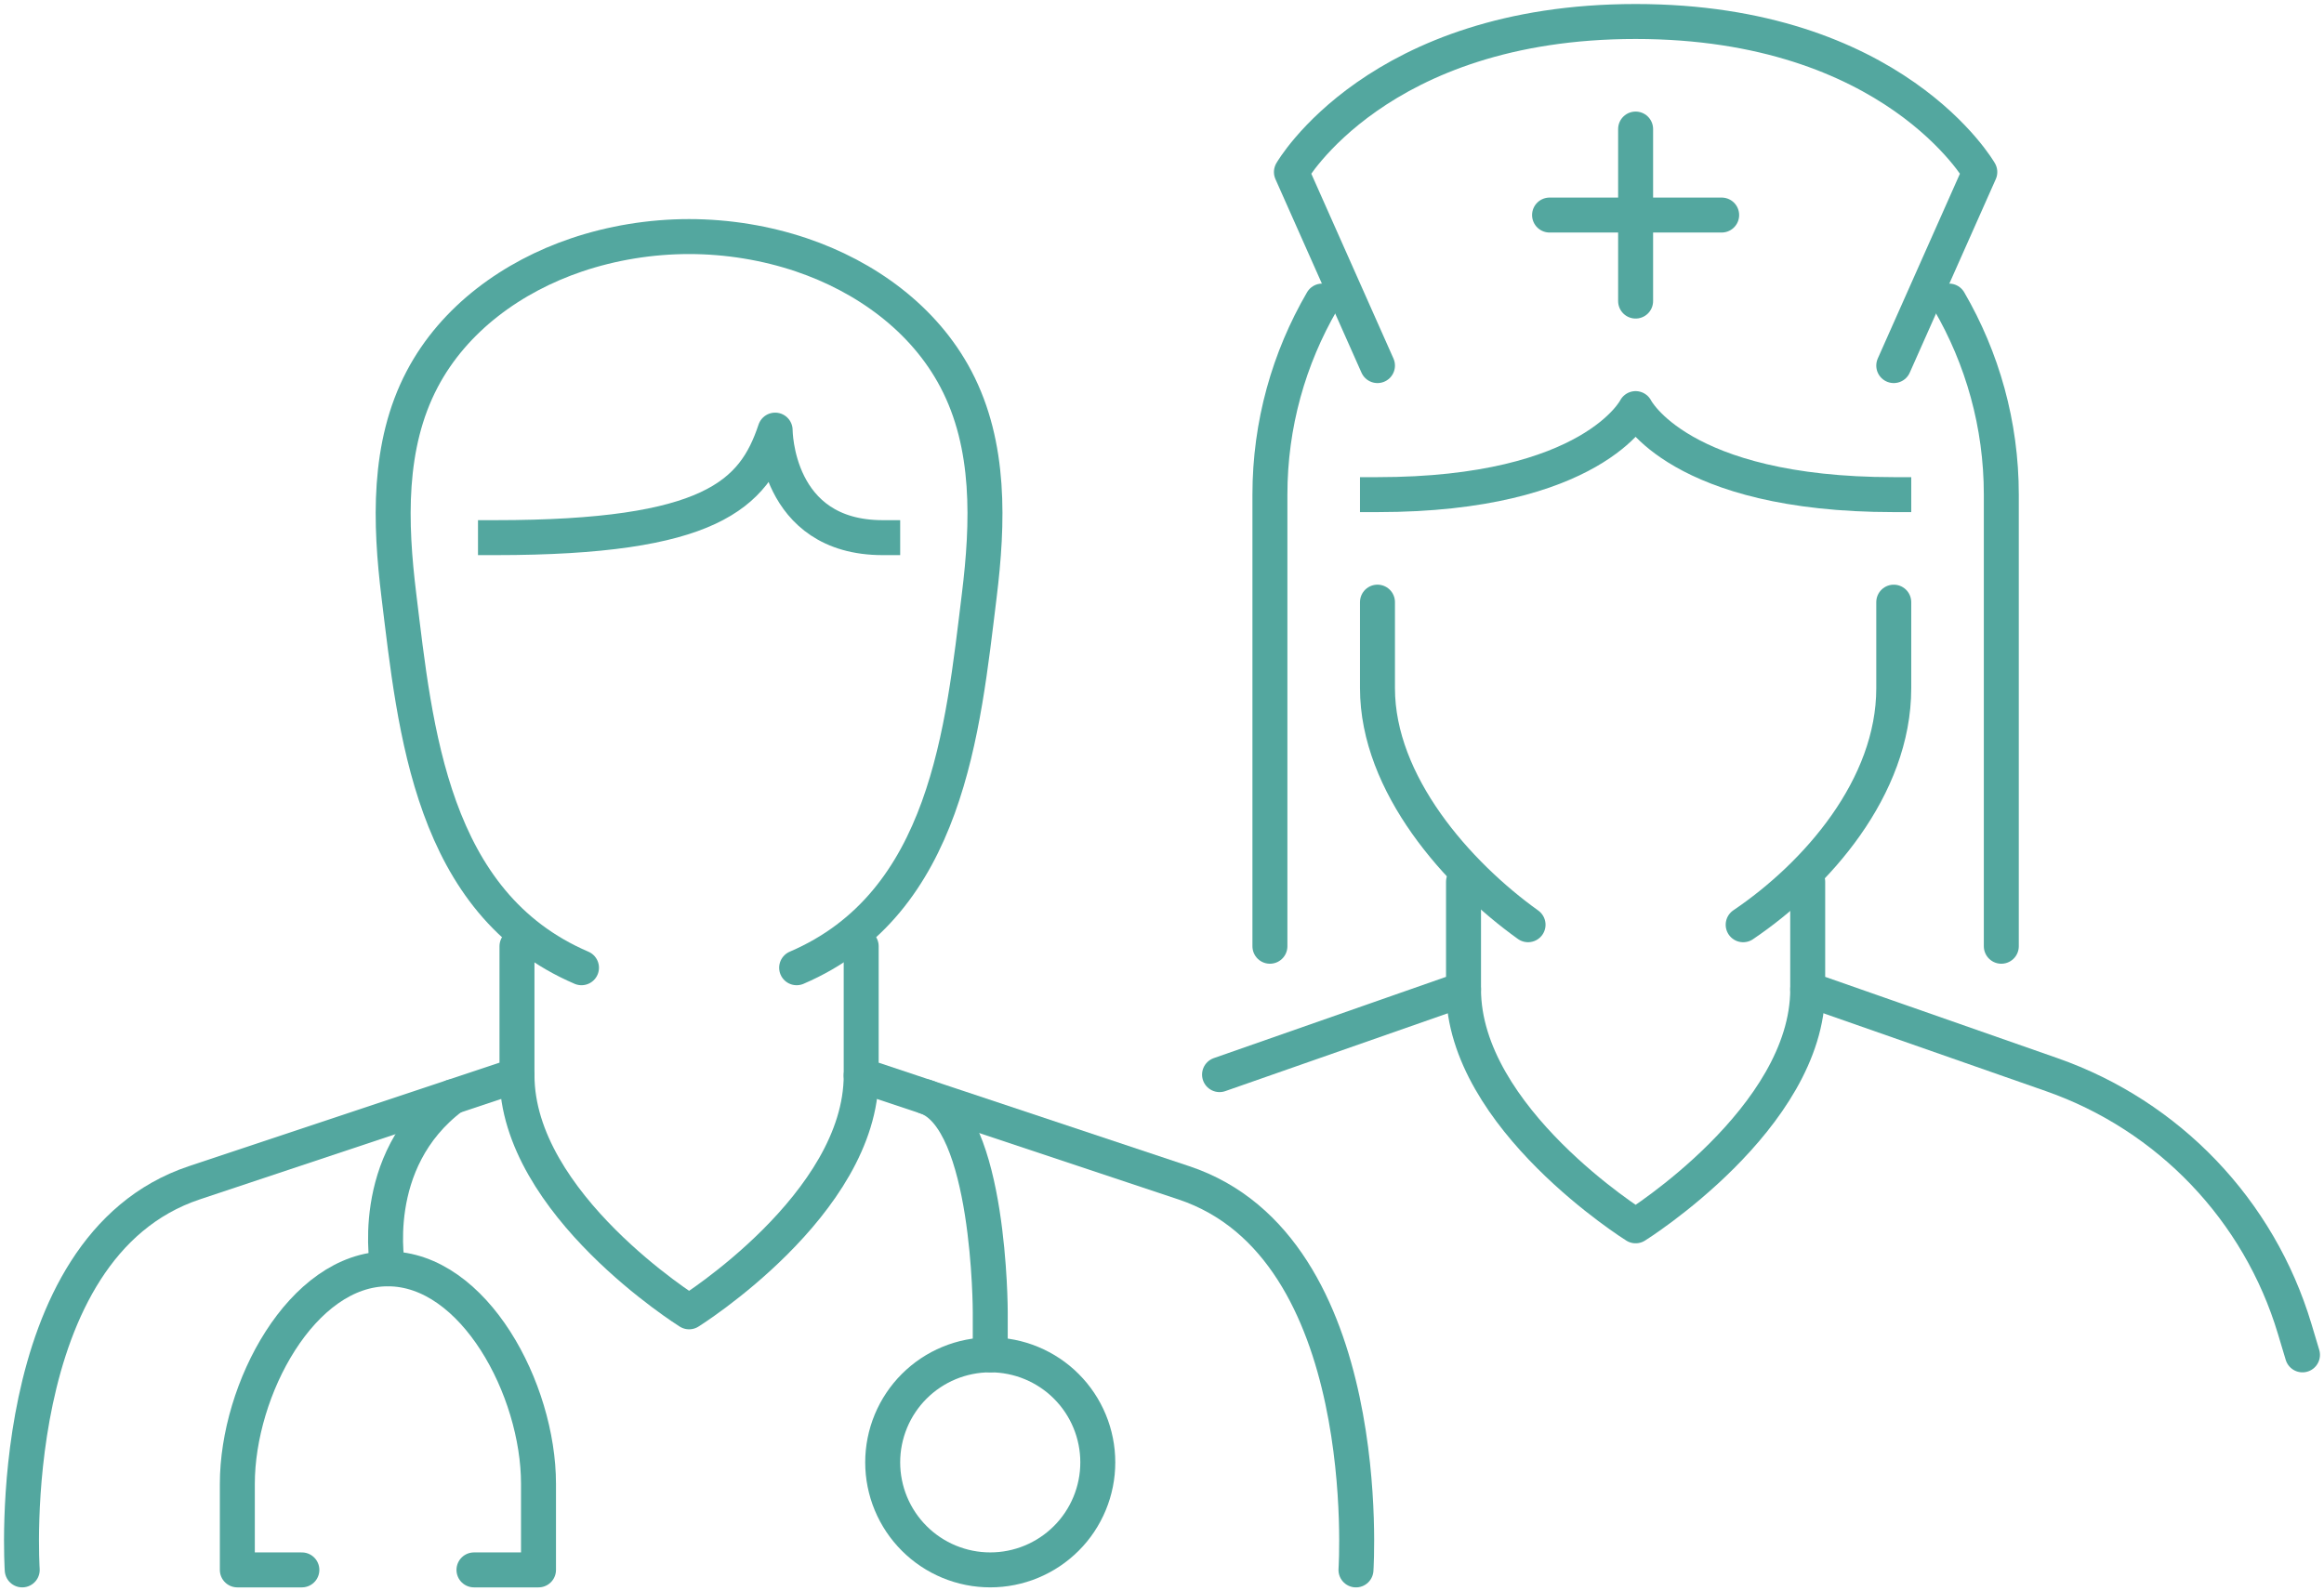
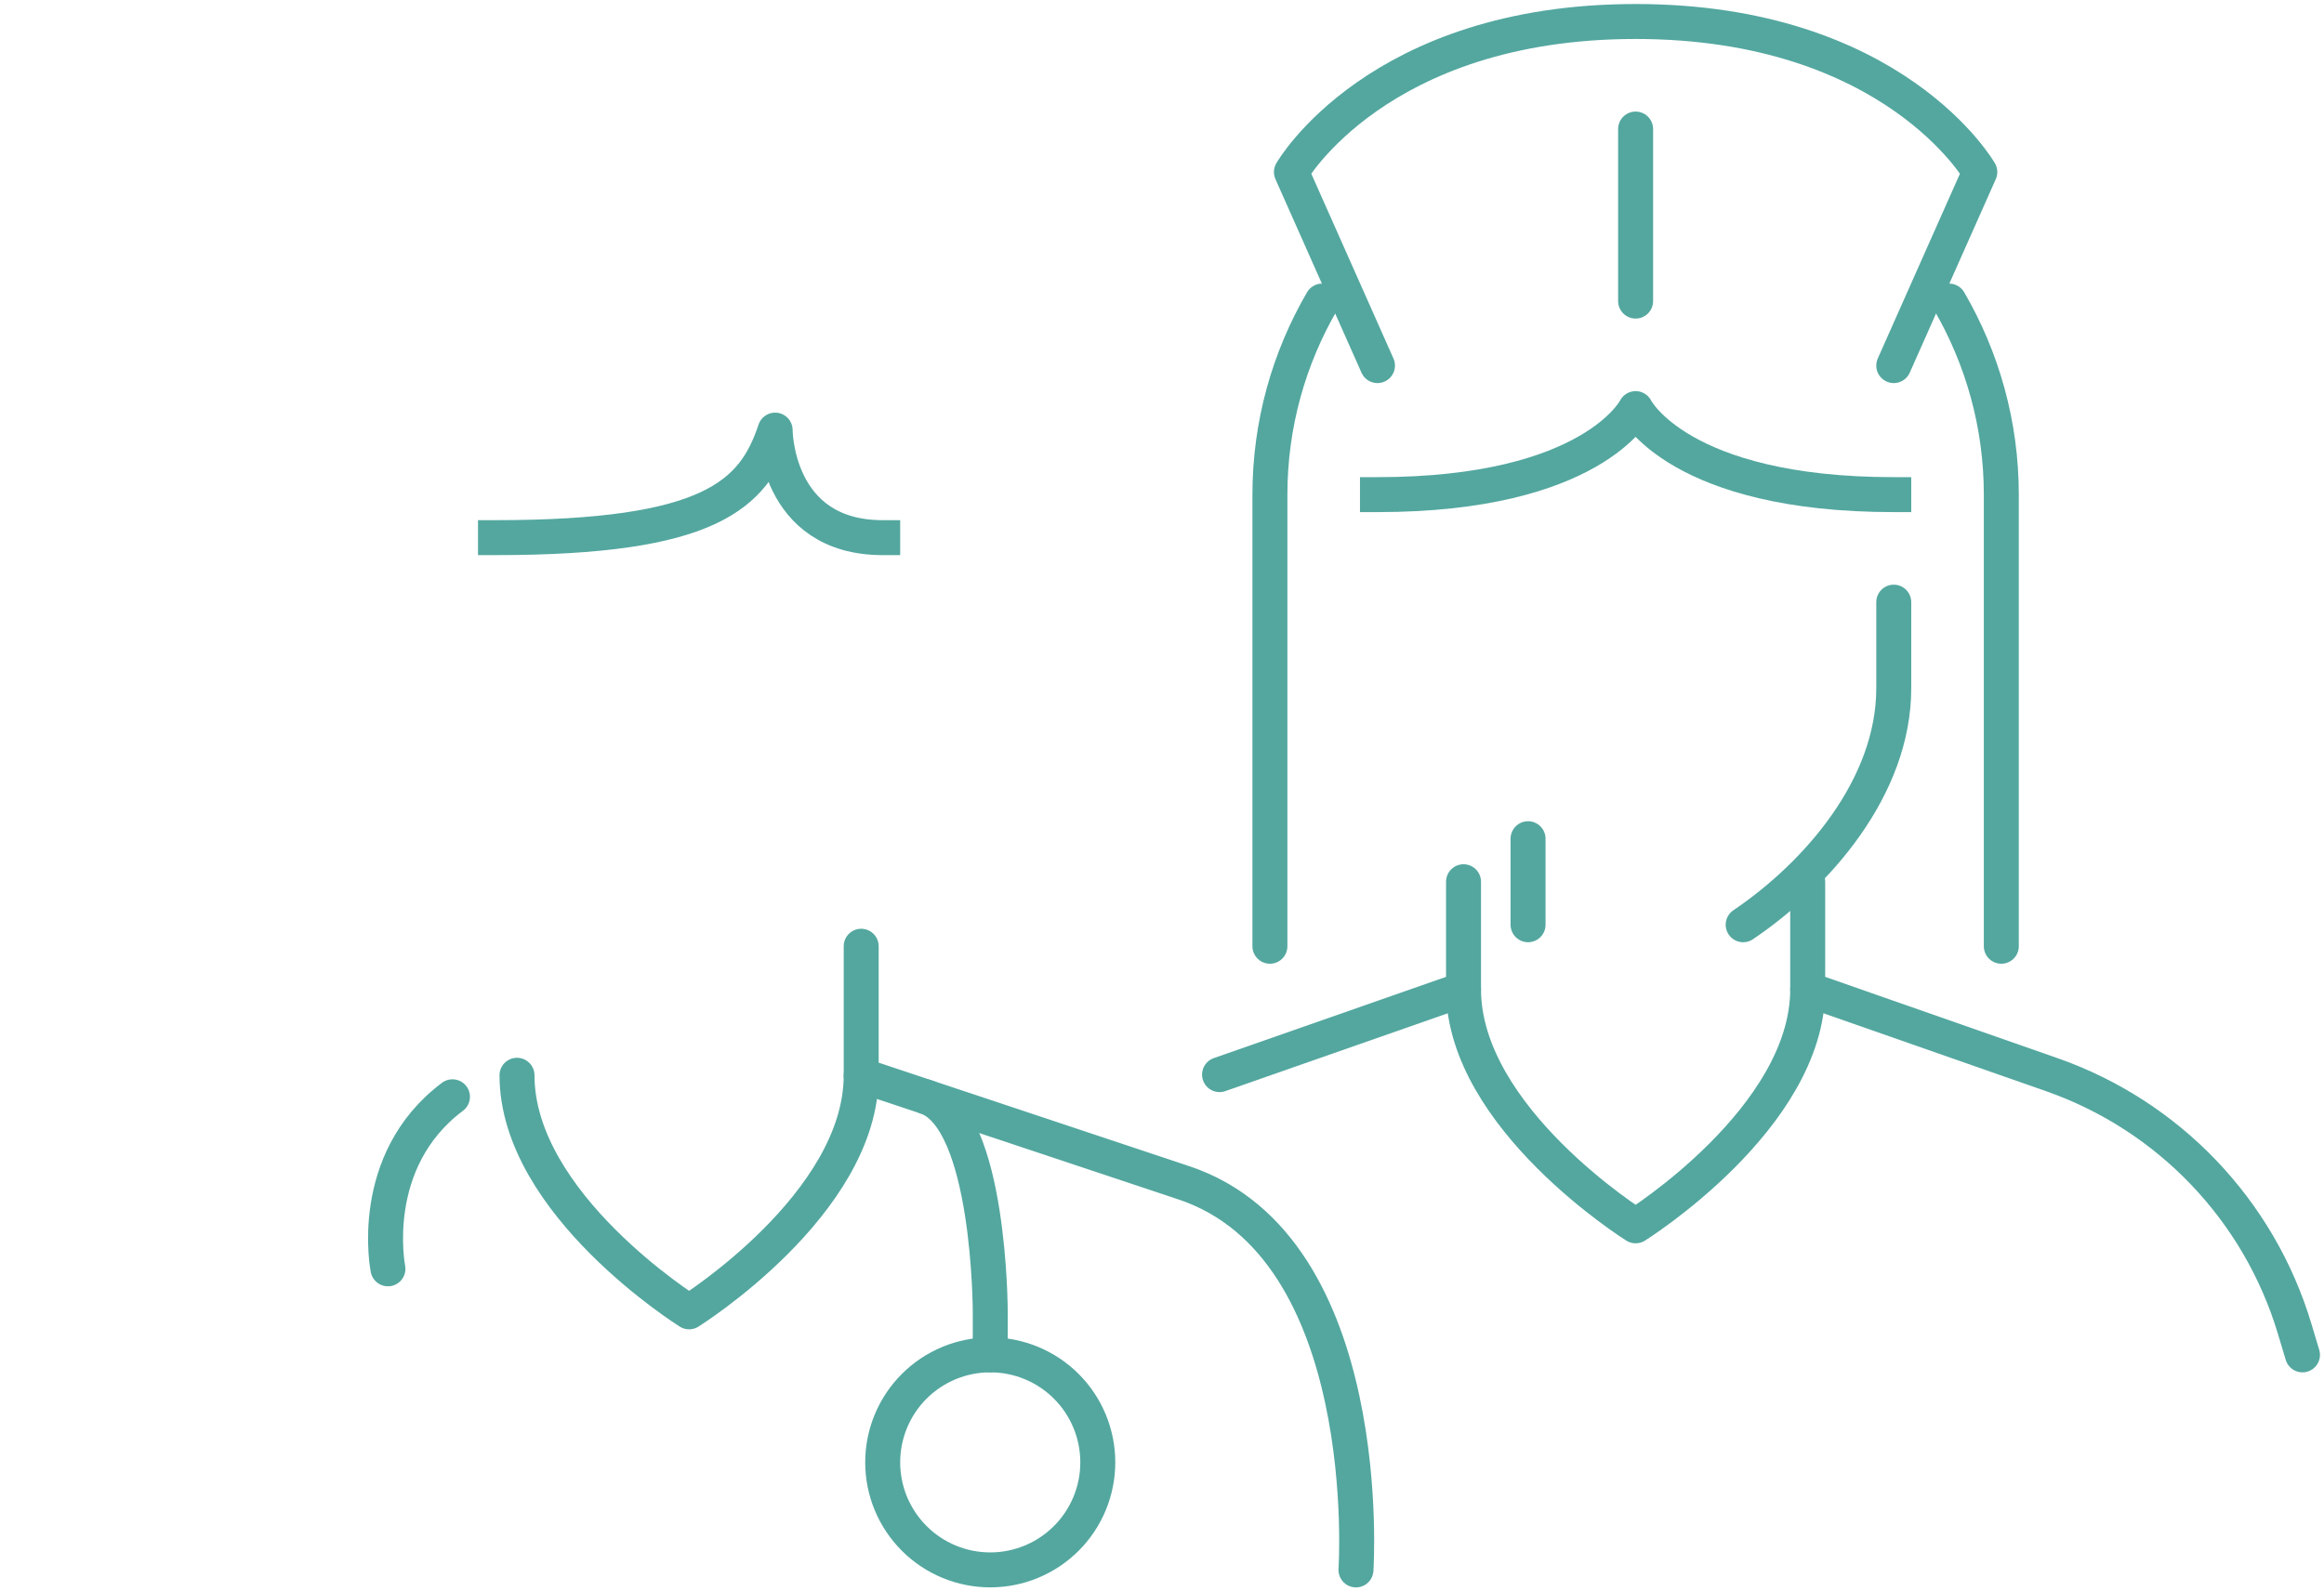
<svg xmlns="http://www.w3.org/2000/svg" viewBox="0 0 132.927 91.052">
  <defs>
    <style> .cls-1 { stroke-linecap: round; } .cls-1, .cls-2 { stroke: #53a79f; stroke-linejoin: round; stroke-width: 2px; } .cls-1, .cls-2, .cls-3 { fill: none; } .cls-4 { isolation: isolate; } .cls-2 { stroke-linecap: square; } .cls-5 { clip-path: url(#clippath); } .cls-6 { clip-path: url(#clippath-1); } </style>
    <clipPath id="clippath">
      <rect class="cls-3" width="132.927" height="91.052" />
    </clipPath>
    <clipPath id="clippath-1">
      <rect class="cls-3" x="-.037" y="-.198" width="133" height="91.25" />
    </clipPath>
  </defs>
  <g id="Livello_1" data-name="Livello 1" />
  <g id="Livello_2" data-name="Livello 2">
    <g id="Livello_1-2" data-name="Livello 1">
      <g class="cls-5">
        <g class="cls-4">
          <g class="cls-6">
-             <path class="cls-1" d="M87.401,52.908c-4.024-2.883-8.613-8.038-8.613-13.535v-4.922" />
+             <path class="cls-1" d="M87.401,52.908v-4.922" />
            <path class="cls-1" d="M108.318,34.452v4.922c0,5.681-4.412,10.695-8.613,13.535" />
            <path class="cls-2" d="M108.318,28.3c-12.304,0-14.765-4.922-14.765-4.922,0,0-2.461,4.922-14.765,4.922" />
            <path class="cls-1" d="M72.636,54.139V28.3c0-4.027,1.089-7.811,2.988-11.074" />
            <path class="cls-1" d="M111.484,17.226c1.897,3.263,2.986,7.048,2.986,11.074v25.839" />
            <path class="cls-1" d="M103.396,50.448v6.152l13.954,4.884c6.693,2.343,11.86,7.749,13.898,14.541l.448,1.493" />
            <polyline class="cls-1" points="69.755 61.484 83.71 56.6 83.71 50.448" />
            <path class="cls-1" d="M83.71,56.6c0,7.382,9.844,13.535,9.844,13.535,0,0,9.843-6.152,9.843-13.535" />
            <path class="cls-1" d="M108.318,20.917l4.922-11.074S108.318,1.23,93.553,1.23s-19.687,8.613-19.687,8.613l4.922,11.074" />
            <line class="cls-1" x1="93.553" y1="7.383" x2="93.553" y2="17.226" />
-             <line class="cls-1" x1="88.631" y1="12.304" x2="98.475" y2="12.304" />
-             <path class="cls-1" d="M1.271,89.821S.041,71.365,11.114,67.673l18.456-6.152v-7.383" />
            <path class="cls-1" d="M49.258,54.139v7.383l18.456,6.152c11.074,3.691,9.844,22.148,9.844,22.148" />
-             <path class="cls-1" d="M45.566,55.369c8.613-3.691,9.507-13.647,10.446-21.301,.506-4.132,.661-8.582-1.334-12.374-1.825-3.472-5.177-5.875-8.841-7.113-2.009-.678-4.207-1.045-6.424-1.046-2.217,.001-4.415,.368-6.424,1.046-3.664,1.238-7.016,3.641-8.841,7.113-1.995,3.792-1.839,8.243-1.334,12.374,.939,7.654,1.833,17.61,10.446,21.301" />
            <path class="cls-2" d="M28.34,30.761c12.304,0,14.765-2.461,15.996-6.152,0,0,0,6.152,6.152,6.152" />
            <path class="cls-1" d="M29.571,61.521c0,7.383,9.844,13.535,9.844,13.535,0,0,9.843-6.152,9.843-13.535" />
            <path class="cls-1" d="M25.88,62.752c-4.922,3.691-3.691,9.843-3.691,9.843" />
-             <path class="cls-1" d="M27.11,89.821h3.691v-4.922c0-5.414-3.691-12.304-8.613-12.304s-8.613,6.89-8.613,12.304v4.922h3.691" />
            <path class="cls-1" d="M52.949,62.752c3.691,1.23,3.691,12.304,3.691,12.304v2.461" />
            <path class="cls-1" d="M56.64,77.517c.404,0,.804,.039,1.2,.118,.396,.079,.781,.195,1.154,.35,.373,.155,.728,.344,1.064,.568,.336,.224,.647,.479,.932,.765s.541,.596,.765,.932c.224,.336,.414,.69,.568,1.064,.155,.373,.271,.758,.35,1.154,.079,.396,.118,.796,.118,1.2s-.039,.804-.118,1.2c-.079,.396-.195,.781-.35,1.154-.155,.373-.344,.728-.568,1.064-.224,.336-.479,.647-.765,.932s-.596,.541-.932,.765c-.336,.224-.69,.414-1.064,.569-.373,.155-.758,.271-1.154,.35-.396,.079-.796,.118-1.2,.118-.404,0-.804-.039-1.2-.118-.396-.079-.781-.196-1.154-.35-.373-.155-.728-.344-1.064-.569-.336-.224-.647-.479-.932-.765s-.541-.596-.765-.932c-.224-.336-.414-.69-.569-1.064-.155-.373-.271-.758-.35-1.154-.079-.396-.118-.796-.118-1.2s.039-.804,.118-1.2c.079-.396,.196-.781,.35-1.154,.155-.373,.344-.728,.569-1.064,.224-.336,.479-.647,.765-.932s.596-.541,.932-.765c.336-.224,.69-.414,1.064-.568,.373-.155,.758-.271,1.154-.35,.396-.079,.796-.118,1.2-.118Z" />
          </g>
        </g>
      </g>
    </g>
  </g>
</svg>